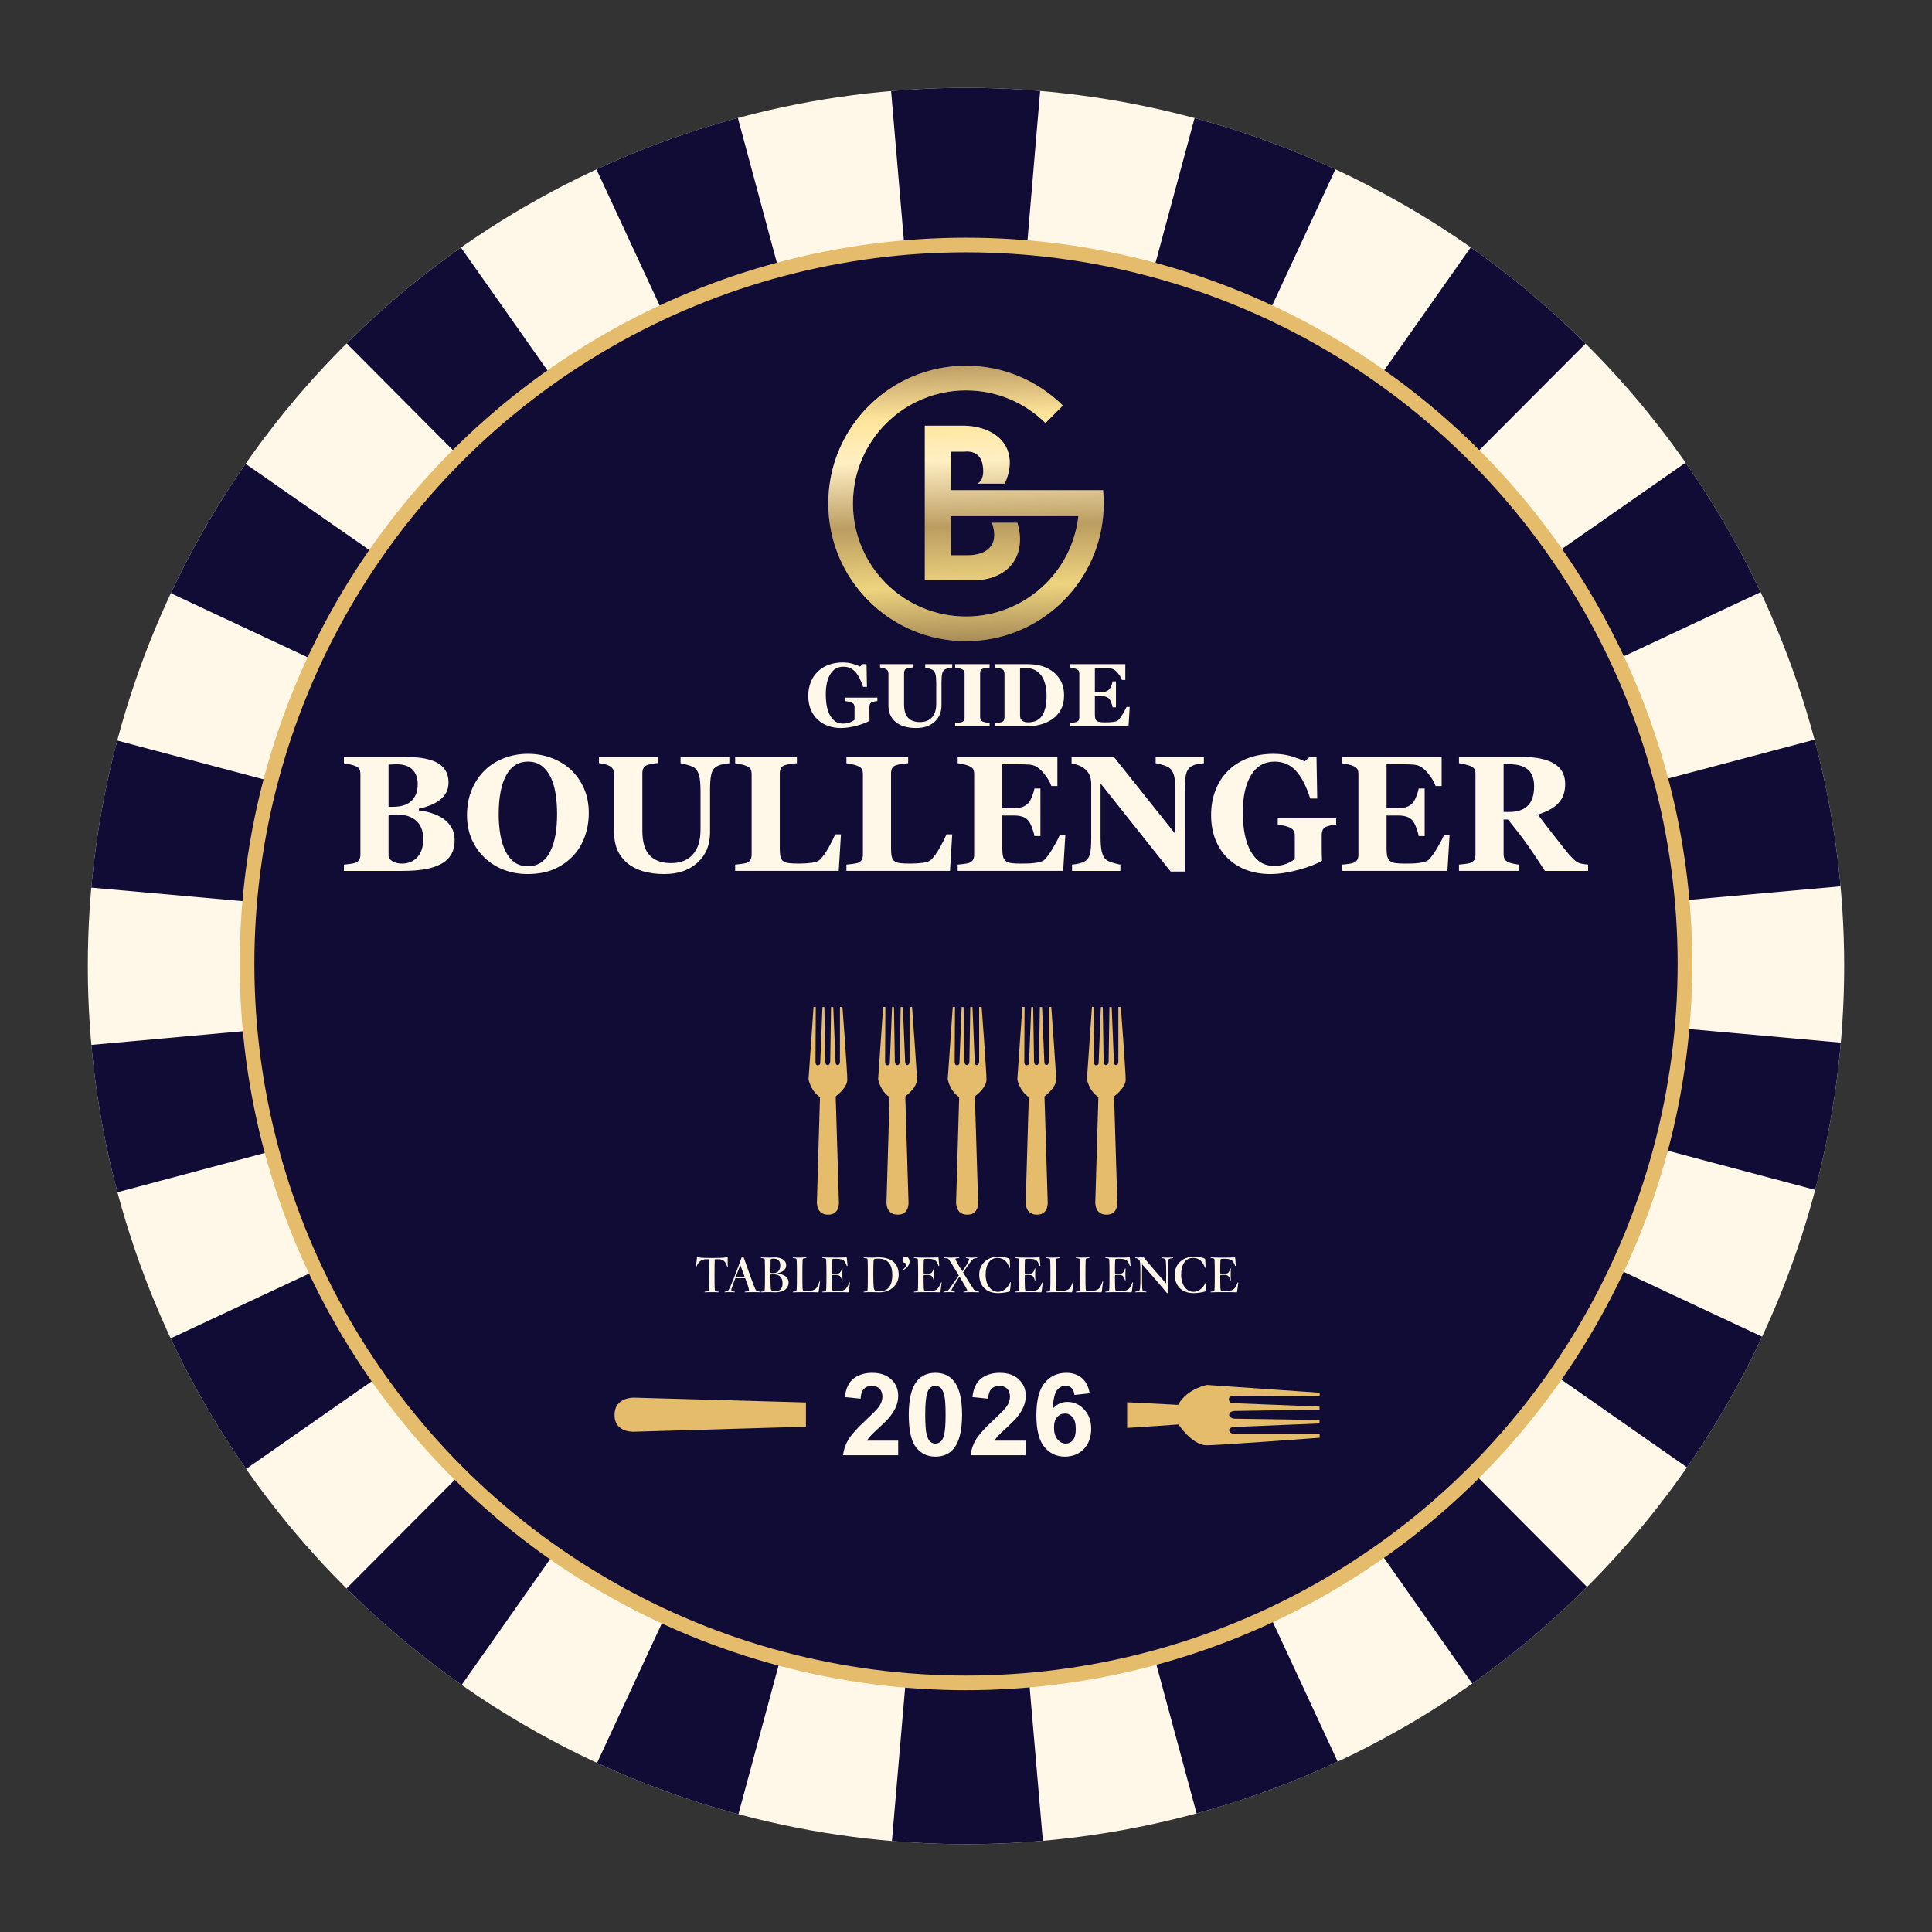
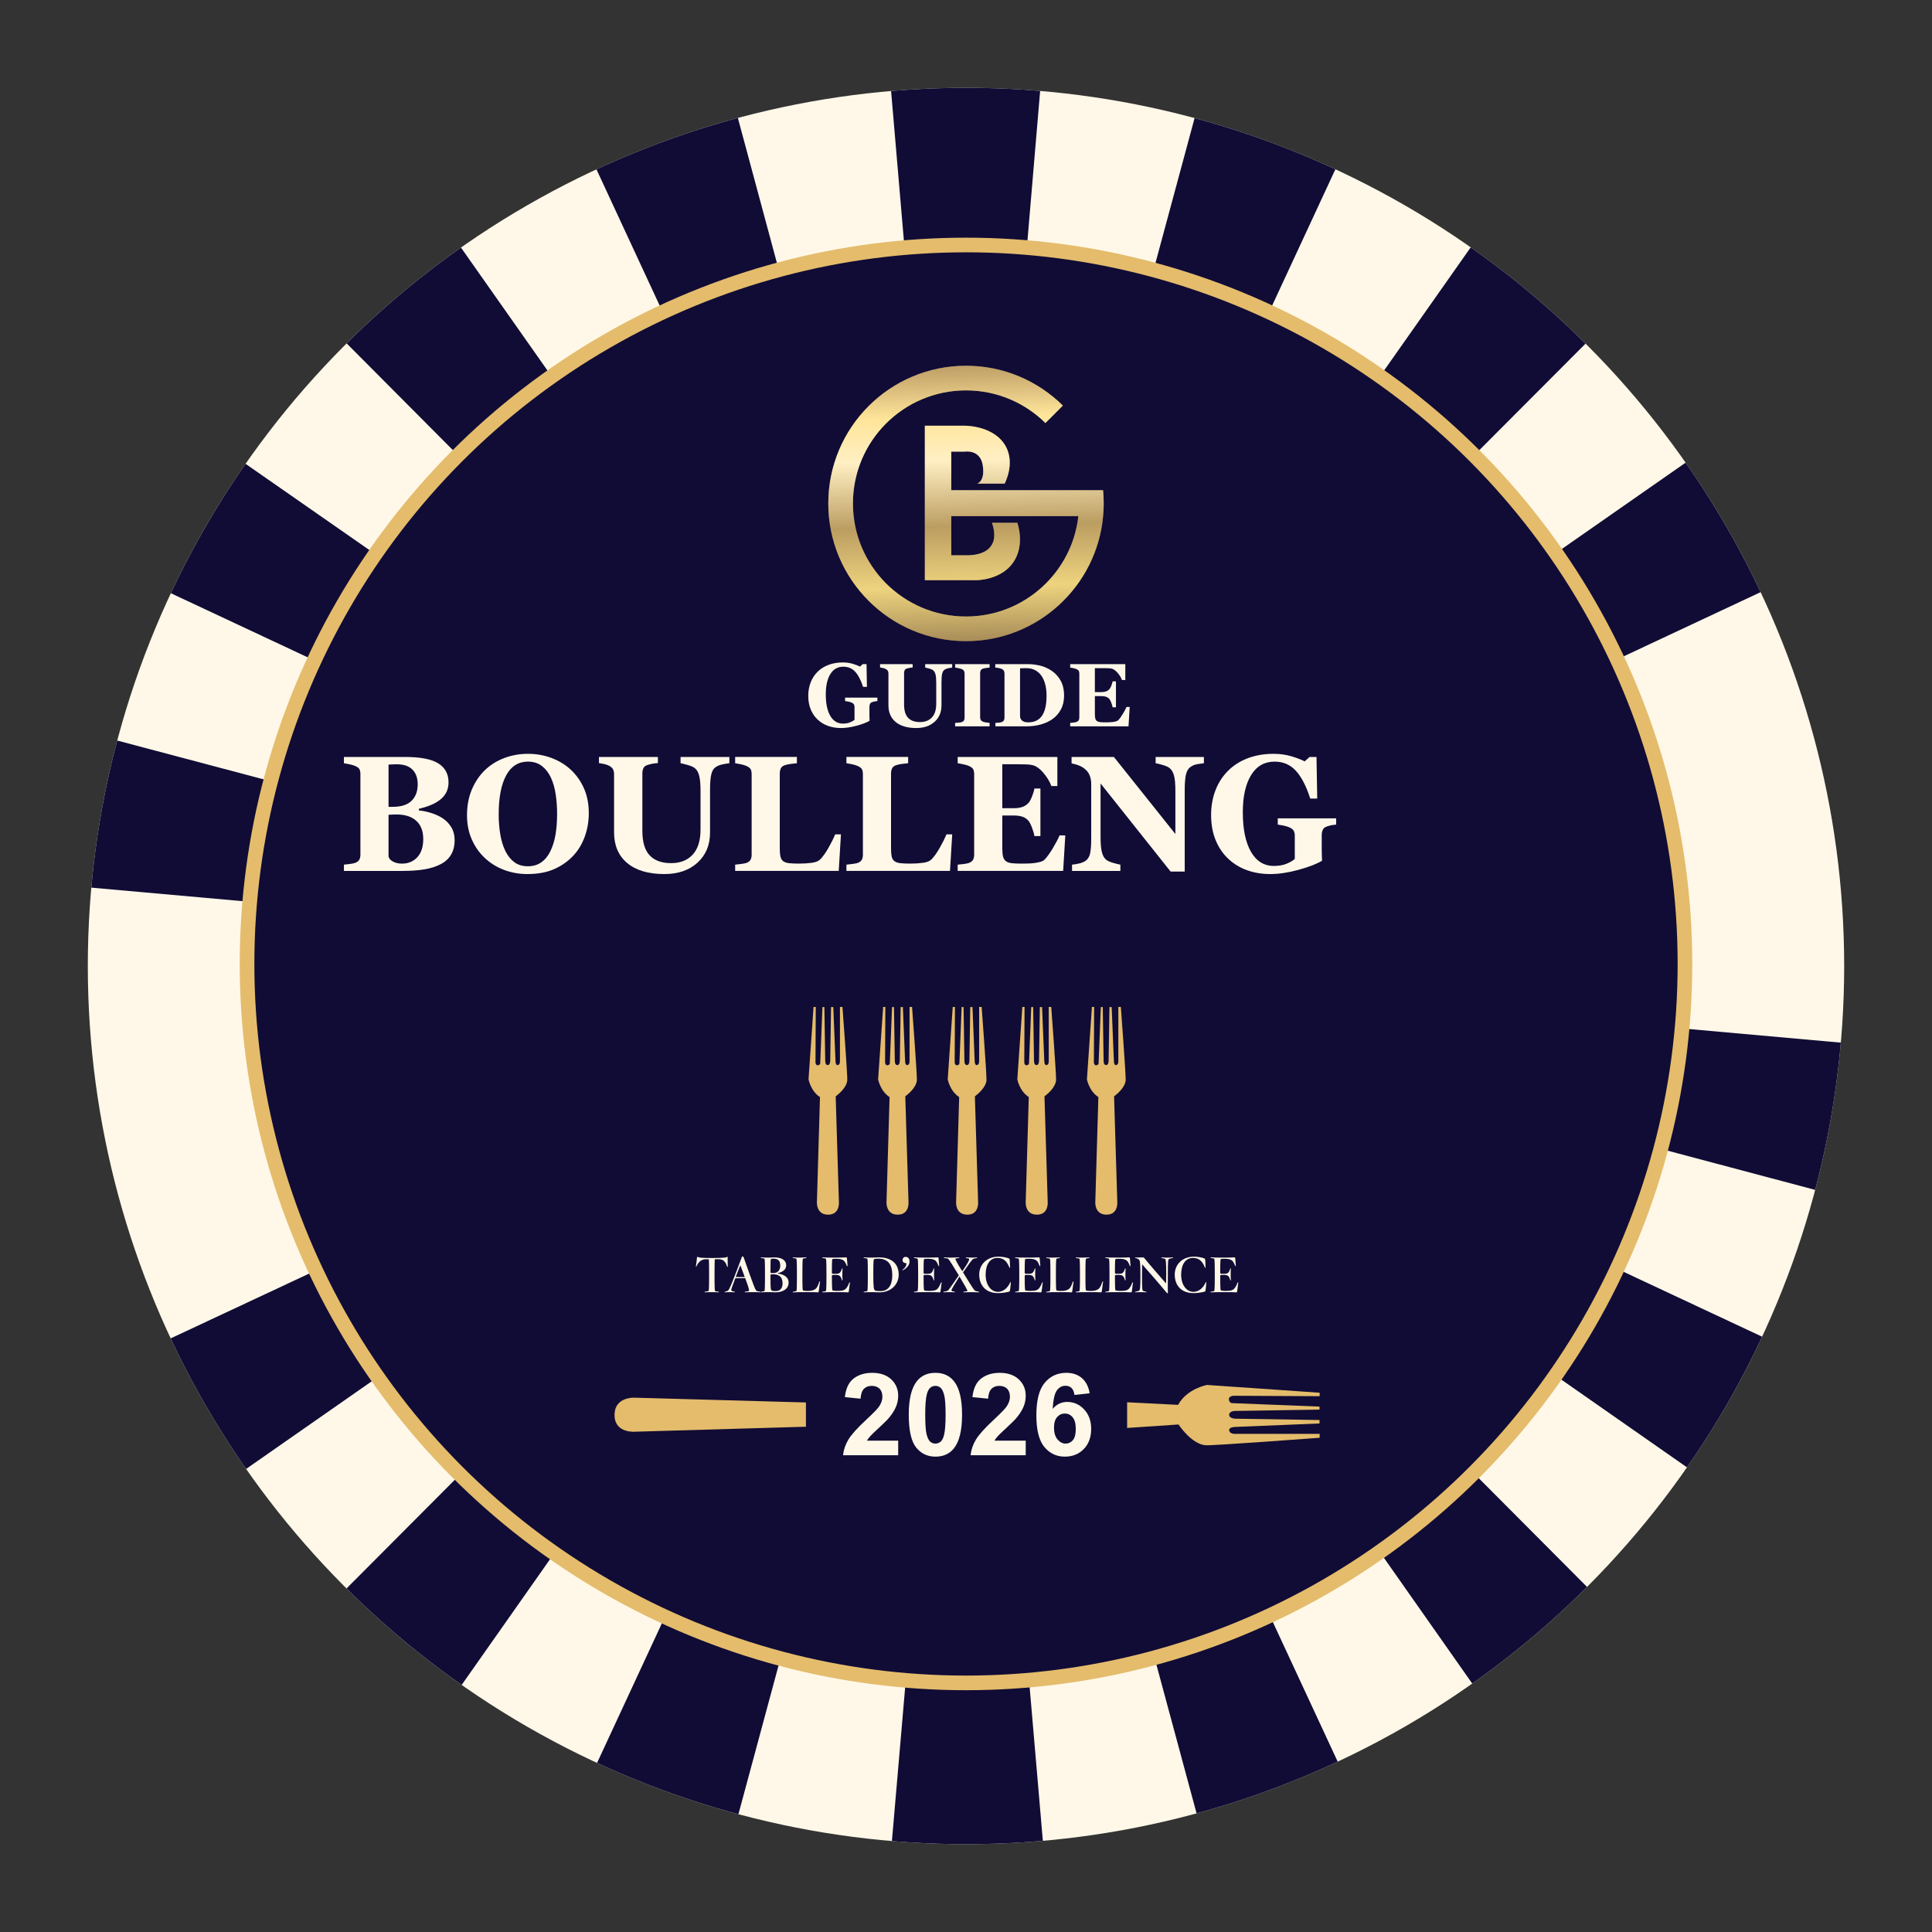
<svg xmlns="http://www.w3.org/2000/svg" version="1.1" viewBox="0 0 935.433 935.433">
  <rect x="0" y="0" width="935.433" height="935.433" fill="#333333" stroke="none" />
  <defs>
    <style>
      .st0 {
        fill: none;
      }

      .st1 {
        mix-blend-mode: multiply;
        opacity: .44;
      }

      .st1, .st2 {
        fill: url(#Dégradé_sans_nom_55);
      }

      .st3, .st4 {
        fill: #110c35;
      }

      .st5 {
        fill: #fff8e8;
      }

      .st4 {
        stroke: #e4bc6c;
        stroke-miterlimit: 10;
        stroke-width: 7.087px;
      }

      .st6 {
        isolation: isolate;
      }

      .st7 {
        fill: #e4bc6c;
      }

      .st8 {
        clip-path: url(#clippath);
      }
    </style>
    <clipPath id="clippath">
      <circle class="st0" cx="467.716" cy="467.716" r="425.197" />
    </clipPath>
    <linearGradient id="Dégradé_sans_nom_55" data-name="Dégradé sans nom 55" x1="469.59" y1="313.345" x2="465.9" y2="176.306" gradientUnits="userSpaceOnUse">
      <stop offset=".002" stop-color="#a18554" />
      <stop offset=".214" stop-color="#edd37e" />
      <stop offset=".428" stop-color="#bb9d61" />
      <stop offset=".661" stop-color="#ffefc3" />
      <stop offset=".812" stop-color="#ffe59a" />
      <stop offset=".997" stop-color="#bd9d65" />
    </linearGradient>
  </defs>
  <g class="st6">
    <g id="fond_perdu">
      <g class="st8">
        <path class="st5" d="M872.553,296.69c-22.13-52.322-53.808-99.308-94.155-139.655s-87.333-72.025-139.655-94.155c-54.177-22.915-111.719-34.534-171.027-34.534s-116.85,11.619-171.027,34.534c-52.322,22.13-99.308,53.808-139.655,94.155s-72.025,87.333-94.155,139.655c-22.915,54.177-34.534,111.719-34.534,171.027s11.619,116.85,34.534,171.027c22.13,52.322,53.808,99.308,94.155,139.655s87.333,72.025,139.655,94.155c54.177,22.915,111.719,34.534,171.027,34.534s116.85-11.619,171.027-34.534c52.322-22.13,99.308-53.808,139.655-94.155s72.025-87.333,94.155-139.655c22.915-54.177,34.534-111.719,34.534-171.027s-11.619-116.85-34.534-171.027Z" />
        <g>
          <path class="st3" d="M467.637,466.995l.095-.025.025-.092-.052-.014.054.005.009-.033L504.826,29.757c-11.946-1.008-24.895-1.411-37.102-1.411-12.192,0-25.569.405-37.501,1.411l37.406,437.206.009.032Z" />
          <path class="st3" d="M468.476,467.596l-.095.025-.025.092.052.014-.054-.005-.009.033-37.762,438.296c11.734.972,25.156,1.036,37.141,1.036,12.462,0,26.267-.207,38.457-1.258l-37.696-438.2-.009-.032Z" />
          <path class="st3" d="M467.56,467.157l.081-.056-.008-.095-.053.005.052-.014-.003-.034L353.393,42.748c-23.575,6.342-48.691,16.524-70.458,26.63l184.606,397.752.019.027Z" />
          <path class="st3" d="M468.554,467.435l-.081.056.008.095.053-.005-.052.014.003.034,114.623,424.234c23.59-6.402,48.727-15.988,70.499-26.16l-185.034-398.241-.019-.027Z" />
          <path class="st3" d="M467.542,467.335l.056-.08-.04-.086-.048.023.044-.031-.014-.031L214.653,107.731c-19.821,13.947-39.179,31.946-56.31,48.994l309.172,310.591.028.019Z" />
          <path class="st3" d="M468.571,467.256l-.056.08.04.086.048-.023-.044.031.014.031,252.207,359.001c19.793-14.003,40.531-30.963,57.625-48.065l-309.807-311.123-.027-.019Z" />
          <path class="st3" d="M467.587,467.509l.026-.095-.067-.067-.038.038.031-.044-.024-.024L106.466,215.917c-13.819,19.758-26.009,43.381-36.358,65.4l397.446,186.183.032.009Z" />
          <path class="st3" d="M468.527,467.083l-.026.095.067.067.038-.038-.031.044.024.024,359.703,251.222c13.76-19.783,27.178-43.365,37.466-65.4l-397.209-186.006-.033-.009Z" />
          <path class="st3" d="M467.688,467.657l-.008-.098-.086-.04-.022.048.014-.052-.031-.014L43.062,354.92c-6.138,23.109-10.692,49.125-12.858,73.602l437.451,39.138.033-.003Z" />
          <path class="st3" d="M468.459,466.932l-.033.003.008.098.086.04.022-.048-.014.052.031.015,424.699,112.847c6.075-23.091,10.303-49.374,12.415-73.824l-437.214-39.183Z" />
-           <path class="st3" d="M467.834,467.761l-.041-.089-.095-.008-.005.053-.005-.054-.034-.003L29.76,507.223c2.158,24.487,6.725,50.706,12.858,73.824l425.185-113.272.03-.014Z" />
-           <path class="st3" d="M468.28,466.831l.041.089.095.008.005-.053.005.054.034.003,436.993-39.075c-2.198-24.431-6.925-50.317-13.08-73.381l-424.061,112.34-.03.014Z" />
          <path class="st3" d="M468.006,467.809l-.069-.07-.092.024.014.052-.023-.049-.033.009-397.917,186.21c10.355,22.043,24.078,45.401,37.91,65.178l360.186-251.33.024-.024Z" />
          <path class="st3" d="M468.107,466.782l.069.07.092-.024-.014-.052.023.049.033-.009,396.571-185.943c-10.353-21.977-23.656-45.015-37.466-64.735l-359.284,250.62-.024.024Z" />
          <path class="st3" d="M468.185,467.796l-.089-.042-.078.054.031.044-.038-.038-.028.02-310.527,311.631c17.16,17.071,37.782,34.37,57.64,48.329l253.075-359.967.014-.03Z" />
          <path class="st3" d="M467.929,466.796l.089.042.078-.054-.031-.044.038.038.028-.019,309.846-310.699c-17.119-17.023-37.616-34.401-57.419-48.329l-252.616,359.035-.014.03Z" />
          <path class="st3" d="M468.348,467.722l-.098-.009-.055.078.044.031-.049-.023-.019.028-185.236,398.985c21.814,10.108,47.093,19.61,70.72,25.938l114.69-424.995.003-.033Z" />
          <path class="st3" d="M467.766,466.87l.098.009.055-.078-.044-.031.049.023.019-.028,184.777-398.053c-21.755-10.099-46.938-19.377-70.499-25.717l-114.453,423.84-.003.033Z" />
        </g>
      </g>
    </g>
    <g id="Calque_1">
      <circle class="st4" cx="467.717" cy="466.719" r="348.1" />
      <g>
        <g>
          <path class="st5" d="M214.598,396.367c1.637,1.141,2.967,2.572,3.99,4.297,1.023,1.724,1.535,3.752,1.535,6.084,0,2.8-.582,5.166-1.746,7.096-1.164,1.932-2.833,3.456-5.007,4.57-2.302,1.192-4.956,2.035-7.961,2.527-3.006.493-6.542.739-10.609.739h-28.278v-3.033c.793-.078,1.79-.195,2.993-.35,1.202-.156,2.046-.337,2.532-.544.946-.389,1.592-.9,1.938-1.536.346-.635.518-1.458.518-2.469v-38.885c0-.933-.141-1.711-.422-2.333-.282-.622-.959-1.166-2.034-1.633-.793-.337-1.714-.616-2.762-.836-1.049-.219-1.97-.395-2.763-.525v-3.033h29.582c7.444,0,12.815,1.038,16.115,3.11,3.299,2.074,4.95,5.133,4.95,9.177,0,1.866-.371,3.507-1.113,4.919-.742,1.414-1.803,2.637-3.184,3.675-1.254.959-2.75,1.788-4.489,2.488-1.74.7-3.607,1.283-5.602,1.749v.739c1.995.208,4.067.655,6.216,1.341,2.149.688,4.015,1.575,5.601,2.664ZM202.243,379.764c0-3.059-.851-5.444-2.552-7.155-1.702-1.711-4.253-2.566-7.655-2.566-.486,0-1.119.019-1.899.059-.78.038-1.452.071-2.014.097v20.453h1.995c4.144,0,7.2-.978,9.17-2.936,1.969-1.957,2.954-4.608,2.954-7.952ZM204.929,406.263c0-3.842-1.126-6.79-3.376-8.84-2.251-2.052-5.487-3.077-9.707-3.077-.486,0-1.132.019-1.938.058-.806.039-1.401.072-1.784.098v20.215c.23.961.946,1.771,2.149,2.434,1.202.663,2.66.993,4.374.993,3.043,0,5.518-1.039,7.424-3.116s2.858-4.998,2.858-8.764Z" />
          <path class="st5" d="M276.333,372.648c2.685,2.488,4.815,5.495,6.388,9.02,1.573,3.526,2.36,7.544,2.36,12.055,0,4.018-.666,7.841-1.995,11.47-1.33,3.63-3.249,6.753-5.755,9.372-2.635,2.722-5.73,4.841-9.285,6.357-3.556,1.517-7.789,2.275-12.7,2.275-3.965,0-7.712-.661-11.242-1.983-3.53-1.322-6.637-3.24-9.323-5.755-2.661-2.462-4.771-5.456-6.331-8.982-1.561-3.525-2.34-7.452-2.34-11.782,0-4.51.761-8.599,2.283-12.268,1.522-3.668,3.613-6.811,6.274-9.429,2.634-2.566,5.761-4.543,9.381-5.93,3.62-1.386,7.476-2.08,11.568-2.08,4.067,0,7.885.674,11.453,2.022,3.568,1.349,6.657,3.228,9.266,5.639ZM266.472,412.143c1.151-2.362,1.982-5.036,2.494-8.022.511-2.986.767-6.361.767-10.126,0-3.194-.224-6.302-.672-9.327-.448-3.024-1.208-5.718-2.283-8.081-1.1-2.363-2.558-4.258-4.374-5.686-1.816-1.427-4.08-2.142-6.791-2.142-4.63,0-8.147,2.227-10.551,6.679-2.405,4.454-3.606,10.743-3.606,18.869,0,3.453.262,6.712.786,9.775.524,3.062,1.349,5.737,2.475,8.022,1.151,2.31,2.609,4.109,4.374,5.393,1.765,1.286,3.939,1.928,6.522,1.928,2.533,0,4.706-.649,6.523-1.947,1.816-1.298,3.261-3.076,4.335-5.336Z" />
          <path class="st5" d="M353.148,369.537c-.742.078-1.81.252-3.204.525-1.394.273-2.565.746-3.511,1.419-.973.649-1.656,1.815-2.053,3.5-.396,1.685-.594,4.213-.594,7.582v20.531c0,6.041-2.021,10.901-6.063,14.582-4.041,3.681-9.388,5.522-16.038,5.522-7.75,0-13.749-1.776-17.995-5.327-4.246-3.551-6.369-8.503-6.369-14.854v-28.23c0-.906-.173-1.684-.518-2.333-.345-.648-1.004-1.231-1.976-1.75-.665-.337-1.484-.608-2.455-.816-.973-.208-1.765-.35-2.379-.428v-2.955h28.547v2.955c-.819.052-1.65.15-2.494.292-.844.143-1.701.357-2.571.641-.972.311-1.624.83-1.957,1.555-.332.726-.499,1.543-.499,2.45v27.841c0,5.47,1.188,9.448,3.564,11.938,2.375,2.488,5.824,3.733,10.345,3.733,4.445,0,7.932-1.373,10.46-4.121s3.794-6.792,3.794-12.133v-18.703c0-3.318-.224-5.8-.672-7.446-.448-1.647-1.132-2.832-2.053-3.559-.665-.57-1.823-1.089-3.472-1.555-1.65-.467-2.808-.751-3.473-.855v-3.033h23.635v3.033Z" />
          <path class="st5" d="M407.171,403.989l-1.075,17.692h-50.148v-3.033c.896-.078,1.944-.201,3.147-.37,1.202-.168,1.995-.33,2.379-.486.921-.363,1.561-.868,1.918-1.517.358-.648.537-1.477.537-2.488v-38.924c0-.933-.141-1.704-.422-2.314-.281-.608-.959-1.16-2.033-1.652-.793-.363-1.746-.654-2.858-.875-1.113-.22-2.002-.382-2.667-.487v-3.033h29.89v3.033c-.819.078-1.784.189-2.897.33-1.112.144-2.078.344-2.896.603-.998.338-1.663.863-1.995,1.575-.333.713-.5,1.523-.5,2.43v36.279c0,1.712.116,3.059.346,4.045s.677,1.711,1.342,2.177c.666.493,1.592.811,2.782.952,1.189.143,2.832.214,4.93.214,2.046,0,4.035-.122,5.966-.37,1.931-.246,3.319-.783,4.164-1.614,1.304-1.322,2.641-3.182,4.009-5.58,1.368-2.398,2.462-4.594,3.28-6.59h2.802Z" />
          <path class="st5" d="M461.04,403.989l-1.075,17.692h-50.148v-3.033c.896-.078,1.944-.201,3.147-.37,1.202-.168,1.995-.33,2.379-.486.921-.363,1.561-.868,1.918-1.517.358-.648.537-1.477.537-2.488v-38.924c0-.933-.141-1.704-.422-2.314-.281-.608-.959-1.16-2.033-1.652-.793-.363-1.746-.654-2.858-.875-1.113-.22-2.002-.382-2.667-.487v-3.033h29.89v3.033c-.819.078-1.784.189-2.897.33-1.112.144-2.078.344-2.896.603-.998.338-1.663.863-1.995,1.575-.333.713-.5,1.523-.5,2.43v36.279c0,1.712.116,3.059.346,4.045s.677,1.711,1.342,2.177c.666.493,1.592.811,2.782.952,1.189.143,2.832.214,4.93.214,2.046,0,4.035-.122,5.966-.37,1.931-.246,3.319-.783,4.164-1.614,1.304-1.322,2.641-3.182,4.009-5.58,1.368-2.398,2.462-4.594,3.28-6.59h2.802Z" />
          <path class="st5" d="M511.955,380.58h-2.915c-.742-2.091-2.021-4.21-3.837-6.353-1.817-2.143-3.62-3.409-5.41-3.796-.767-.181-1.835-.291-3.204-.329-1.369-.039-2.5-.059-3.395-.059h-7.905v21.269h5.602c1.407,0,2.686-.168,3.837-.505,1.151-.337,2.2-.985,3.147-1.944.588-.597,1.182-1.646,1.784-3.15.601-1.503.991-2.812,1.171-3.927h2.915v23.019h-2.915c-.154-1.089-.544-2.455-1.171-4.102-.627-1.646-1.222-2.78-1.784-3.402-.844-.933-1.842-1.574-2.993-1.925-1.15-.349-2.481-.525-3.99-.525h-5.602v15.904c0,1.66.121,2.975.365,3.948.243.971.697,1.717,1.361,2.236.639.492,1.516.816,2.629.971,1.112.156,2.628.233,4.546.233.895,0,1.97-.013,3.223-.038,1.253-.026,2.353-.103,3.299-.233,1.075-.13,2.078-.324,3.012-.584.933-.259,1.631-.635,2.091-1.128,1.228-1.27,2.609-3.207,4.144-5.813s2.545-4.556,3.032-5.852h2.8l-1.035,17.187h-51.07v-3.033c.716-.052,1.688-.156,2.917-.311,1.228-.156,2.097-.337,2.609-.544.973-.414,1.624-.94,1.957-1.575.332-.635.499-1.444.499-2.43v-38.924c0-.933-.141-1.704-.422-2.314-.281-.608-.959-1.16-2.033-1.652-.666-.311-1.599-.597-2.8-.855-1.203-.259-2.11-.428-2.725-.506v-3.033h48.268v14.076Z" />
          <path class="st5" d="M582.899,369.537c-.717.078-1.741.22-3.07.428-1.33.208-2.532.713-3.607,1.516-.947.7-1.618,1.899-2.014,3.597s-.594,4.194-.594,7.485v39.429h-6.83l-33.917-42.656v25.897c0,3.215.211,5.657.633,7.33.422,1.671,1.107,2.896,2.053,3.674.691.571,1.791,1.077,3.3,1.517,1.508.441,2.711.739,3.607.895v3.033h-23.405v-3.033c.997-.078,2.142-.266,3.433-.565,1.292-.297,2.372-.757,3.243-1.381.998-.751,1.682-1.885,2.053-3.402.371-1.516.556-4.063.556-7.641v-26.13c0-1.296-.198-2.521-.594-3.675-.396-1.153-1.016-2.144-1.861-2.974-.896-.881-1.925-1.575-3.088-2.08-1.164-.506-2.488-.901-3.971-1.187v-3.11h20.495l29.767,37.313v-20.872c0-3.316-.217-5.784-.652-7.403-.435-1.62-1.126-2.819-2.072-3.596-.742-.595-1.842-1.107-3.3-1.534-1.457-.428-2.634-.72-3.529-.876v-3.033h23.367v3.033Z" />
          <path class="st5" d="M646.937,399.244c-.794.078-1.497.169-2.11.273-.615.103-1.382.311-2.303.622-1.049.337-1.739.894-2.072,1.671-.332.779-.499,1.595-.499,2.45v6.416c0,1.297.013,2.34.038,3.131.026.791.064,1.769.115,2.936-2.558,1.555-6.337,3.02-11.338,4.394-5.001,1.374-9.599,2.061-13.793,2.061-3.939,0-7.635-.61-11.089-1.829-3.452-1.219-6.484-3.048-9.093-5.487-2.61-2.412-4.662-5.408-6.158-8.988-1.497-3.579-2.245-7.678-2.245-12.295,0-4.307.704-8.288,2.11-11.946,1.407-3.658,3.441-6.809,6.102-9.455,2.609-2.62,5.786-4.643,9.535-6.07,3.746-1.427,7.896-2.141,12.45-2.141,3.094,0,5.96.389,8.594,1.166,2.634.778,4.809,1.608,6.523,2.489l2.379-2.139h3.338l.345,20.142h-3.377c-1.944-6.053-4.272-10.548-6.982-13.483-2.712-2.936-6.14-4.404-10.284-4.404-4.911,0-8.704,2.179-11.376,6.538-2.673,4.359-4.009,10.363-4.009,18.017,0,8.12,1.311,14.476,3.933,19.068,2.623,4.592,6.337,6.888,11.146,6.888,2.251,0,4.252-.344,6.005-1.031,1.752-.686,3.114-1.483,4.086-2.391v-11.199c0-.933-.166-1.717-.499-2.352s-.997-1.187-1.995-1.653c-.767-.362-1.727-.66-2.877-.894-1.151-.233-2.111-.402-2.878-.506v-3.033h28.278v3.033Z" />
-           <path class="st5" d="M698.005,380.58h-2.915c-.742-2.091-2.021-4.21-3.837-6.353-1.817-2.143-3.62-3.409-5.41-3.796-.767-.181-1.835-.291-3.204-.329-1.369-.039-2.5-.059-3.395-.059h-7.905v21.269h5.602c1.407,0,2.686-.168,3.837-.505,1.151-.337,2.2-.985,3.147-1.944.588-.597,1.182-1.646,1.784-3.15.601-1.503.991-2.812,1.171-3.927h2.915v23.019h-2.915c-.154-1.089-.544-2.455-1.171-4.102-.627-1.646-1.222-2.78-1.784-3.402-.844-.933-1.842-1.574-2.993-1.925-1.15-.349-2.481-.525-3.99-.525h-5.602v15.904c0,1.66.121,2.975.365,3.948.243.971.697,1.717,1.361,2.236.639.492,1.516.816,2.629.971,1.112.156,2.628.233,4.546.233.895,0,1.97-.013,3.223-.038,1.253-.026,2.353-.103,3.299-.233,1.075-.13,2.078-.324,3.012-.584.933-.259,1.631-.635,2.091-1.128,1.228-1.27,2.609-3.207,4.144-5.813,1.535-2.606,2.545-4.556,3.032-5.852h2.8l-1.035,17.187h-51.07v-3.033c.716-.052,1.688-.156,2.917-.311s2.097-.337,2.609-.544c.973-.414,1.624-.94,1.957-1.575.332-.635.499-1.444.499-2.43v-38.924c0-.933-.141-1.704-.422-2.314-.281-.608-.959-1.16-2.033-1.652-.666-.311-1.599-.597-2.8-.855-1.203-.259-2.11-.428-2.725-.506v-3.033h48.268v14.076Z" />
-           <path class="st5" d="M768.911,421.681h-20.893c-3.605-5.6-6.601-10.058-8.991-13.376-2.389-3.318-5.36-7.155-8.914-11.511h-2.104v16.76c0,.933.174,1.724.519,2.371.345.649,1.003,1.193,1.976,1.634.486.208,1.246.421,2.283.641,1.035.22,1.925.37,2.666.447v3.033h-29.045v-3.033c.742-.078,1.72-.189,2.936-.331,1.214-.142,2.078-.316,2.59-.524.973-.414,1.624-.94,1.957-1.575.332-.635.499-1.444.499-2.43v-38.924c0-.933-.141-1.711-.422-2.333s-.959-1.166-2.033-1.633c-.819-.337-1.784-.622-2.896-.855-1.113-.233-1.99-.402-2.629-.506v-3.033h30.542c6.83,0,12.016,1.082,15.559,3.247,3.543,2.165,5.314,5.438,5.314,9.818,0,3.864-1.094,6.968-3.281,9.313-2.187,2.347-5.519,4.18-9.995,5.502,1.739,2.282,3.767,4.926,6.081,7.933,2.315,3.007,4.725,6.079,7.233,9.215.793,1.012,1.874,2.25,3.243,3.714,1.368,1.465,2.577,2.366,3.625,2.702.589.181,1.337.337,2.245.467.908.13,1.553.208,1.938.233v3.033ZM742.782,380.658c0-3.68-1.016-6.37-3.05-8.068-2.035-1.698-4.931-2.547-8.691-2.547h-3.032v23.097h2.917c3.76,0,6.676-.997,8.749-2.994,2.072-1.995,3.107-5.158,3.107-9.488Z" />
        </g>
        <g>
          <path class="st5" d="M424.816,339.432c-.439.044-.829.092-1.168.149s-.764.17-1.272.341c-.58.182-.963.488-1.145.91-.184.425-.276.871-.276,1.337v3.499c0,.707.006,1.277.021,1.708.015.433.036.967.063,1.603-1.413.848-3.503,1.647-6.268,2.396s-5.307,1.124-7.626,1.124c-2.178,0-4.221-.333-6.129-.996-1.909-.665-3.585-1.664-5.027-2.995-1.444-1.314-2.578-2.949-3.405-4.903-.829-1.952-1.241-4.187-1.241-6.707,0-2.348.387-4.52,1.166-6.517.778-1.994,1.902-3.715,3.373-5.156,1.442-1.431,3.2-2.534,5.271-3.313,2.072-.778,4.365-1.168,6.883-1.168,1.71,0,3.294.211,4.75.636,1.457.425,2.66.877,3.608,1.358l1.314-1.168h1.846l.19,10.989h-1.867c-1.074-3.302-2.361-5.753-3.861-7.356-1.498-1.601-3.392-2.402-5.684-2.402-2.716,0-4.813,1.189-6.291,3.568-1.477,2.377-2.216,5.652-2.216,9.827,0,4.43.724,7.898,2.174,10.403,1.45,2.505,3.503,3.758,6.163,3.758,1.243,0,2.35-.188,3.319-.563s1.722-.81,2.26-1.304v-6.111c0-.509-.092-.935-.276-1.283-.184-.345-.552-.647-1.103-.902-.425-.197-.954-.36-1.59-.488-.638-.128-1.168-.22-1.593-.276v-1.653h15.634v1.653Z" />
          <path class="st5" d="M461.024,323.226c-.41.042-1.0.138-1.77.287-.772.149-1.419.406-1.942.774-.538.354-.915.99-1.134,1.909-.22.921-.329,2.3-.329,4.137v11.2c0,3.294-1.117,5.947-3.352,7.954-2.235,2.009-5.19,3.011-8.867,3.011-4.284,0-7.601-.967-9.949-2.905-2.346-1.938-3.52-4.639-3.52-8.103v-15.4c0-.496-.096-.921-.287-1.272-.19-.356-.555-.674-1.092-.956-.368-.184-.82-.333-1.358-.446s-.975-.19-1.314-.232v-1.613h15.781v1.613c-.452.027-.912.082-1.379.159s-.94.195-1.421.349c-.538.17-.898.452-1.082.85-.184.396-.276.841-.276,1.335v15.189c0,2.984.657,5.154,1.971,6.512,1.312,1.356,3.219,2.036,5.719,2.036,2.457,0,4.384-.749,5.782-2.25,1.398-1.498,2.097-3.704,2.097-6.617v-10.204c0-1.81-.123-3.164-.37-4.062s-.626-1.544-1.134-1.94c-.368-.312-1.009-.594-1.921-.85-.91-.255-1.551-.41-1.919-.467v-1.655h13.067v1.655Z" />
          <path class="st5" d="M479.14,351.672h-16.693v-1.655c.381-.027.944-.069,1.685-.126.743-.057,1.256-.142,1.538-.255.523-.211.881-.492,1.071-.837.19-.347.287-.789.287-1.327v-21.339c0-.481-.092-.904-.276-1.272s-.544-.665-1.082-.891c-.339-.142-.841-.287-1.505-.435-.665-.149-1.239-.251-1.718-.308v-1.655h16.693v1.655c-.425.042-.954.103-1.59.18s-1.174.188-1.613.329c-.55.184-.919.471-1.103.86s-.276.831-.276,1.325v21.32c0,.509.096.944.287,1.304s.555.655,1.092.881c.297.126.789.251,1.475.37.684.119,1.262.195,1.729.222v1.655Z" />
          <path class="st5" d="M509.049,324.668c1.837,1.203,3.321,2.804,4.453,4.805,1.132,2.003,1.697,4.451,1.697,7.352,0,2.545-.506,4.761-1.517,6.648-1.011,1.888-2.35,3.434-4.018,4.635-1.697,1.203-3.625,2.097-5.782,2.683-2.155.588-4.416.881-6.776.881h-15.168v-1.655c.454-.013,1.019-.057,1.697-.126.68-.071,1.132-.157,1.358-.255.509-.211.862-.498,1.061-.86.197-.36.297-.795.297-1.304v-21.339c0-.481-.092-.917-.276-1.306-.184-.387-.544-.703-1.082-.944-.538-.241-1.107-.402-1.708-.488-.601-.084-1.063-.14-1.39-.17v-1.655h16.015c1.712,0,3.543.22,5.493.659,1.952.437,3.832,1.251,5.644,2.438ZM504.721,346.241c.693-1.13,1.197-2.478,1.517-4.041.318-1.561.477-3.361.477-5.399,0-1.992-.213-3.811-.638-5.451-.423-1.639-1.046-3.039-1.867-4.2-.82-1.159-1.842-2.055-3.064-2.693-1.224-.636-2.614-.954-4.169-.954-.496,0-1.057.01-1.687.031-.63.021-1.099.04-1.41.052v22.846c0,.511.067.958.201,1.348.136.389.364.732.691,1.03.324.297.724.525,1.199.688.473.163,1.092.245,1.854.245,1.599,0,2.972-.297,4.116-.891,1.145-.594,2.072-1.465,2.779-2.61Z" />
          <path class="st5" d="M544.855,329.251h-1.613c-.41-1.141-1.115-2.296-2.12-3.465-1.004-1.17-2.001-1.86-2.99-2.072-.425-.098-1.015-.159-1.773-.18-.755-.021-1.381-.031-1.877-.031h-4.37v11.604h3.097c.778,0,1.486-.092,2.122-.276s1.216-.538,1.739-1.061c.324-.324.653-.898.986-1.718.333-.82.548-1.534.647-2.143h1.613v12.558h-1.613c-.084-.594-.299-1.339-.647-2.239-.347-.898-.676-1.515-.986-1.854-.467-.511-1.019-.86-1.655-1.051s-1.371-.287-2.206-.287h-3.097v8.676c0,.904.067,1.622.201,2.153.136.529.385.935.753,1.218.354.27.839.446,1.454.532.615.084,1.452.128,2.513.128.494,0,1.088-.008,1.781-.023.693-.013,1.302-.054,1.825-.126.594-.071,1.149-.178,1.666-.318.515-.142.9-.347,1.155-.615.678-.693,1.442-1.752,2.291-3.173.848-1.421,1.406-2.484,1.676-3.191h1.546l-.571,9.375h-28.235v-1.655c.398-.027.933-.084,1.613-.17.678-.084,1.159-.182,1.442-.297.538-.226.898-.511,1.082-.858s.276-.789.276-1.327v-21.232c0-.511-.077-.929-.234-1.262-.155-.333-.529-.634-1.124-.902-.368-.17-.883-.326-1.549-.467-.665-.142-1.166-.234-1.507-.276v-1.655h26.686v7.68Z" />
        </g>
      </g>
      <g>
        <path class="st2" d="M534.084,237.359h-73.502v-18.698h6.643s7.381-1.23,8.611,6.643c1.23,7.873-2.706,8.857-2.706,8.857h13.286s5.905-10.825-.492-19.682c-6.397-8.857-19.682-8.365-19.682-8.365h-18.452v74.793h25.095s11.809,0,17.714-8.611c5.905-8.611,1.968-19.19,1.968-19.19h-12.301s1.968,4.921.738,8.857c-1.23,3.936-4.921,6.643-12.055,6.889h-8.365v-18.944h61.533c-3.057,27.338-26.243,48.593-54.398,48.593-30.234,0-54.744-24.51-54.744-54.744,0-30.234,24.51-54.744,54.744-54.744,14.992,0,28.574,6.029,38.461,15.791l8.436-8.436c-12.046-11.921-28.61-19.285-46.897-19.285-36.823,0-66.674,29.851-66.674,66.674,0,36.823,29.851,66.674,66.674,66.674,34.749,0,63.284-26.584,66.389-60.523.185-2.026.285-4.077.285-6.151,0-2.158-.106-4.291-.307-6.397Z" />
        <path class="st1" d="M534.084,237.359h-73.502v-18.698h6.643s7.381-1.23,8.611,6.643c1.23,7.873-2.706,8.857-2.706,8.857h13.286s5.905-10.825-.492-19.682c-6.397-8.857-19.682-8.365-19.682-8.365h-18.452v74.793h25.095s11.809,0,17.714-8.611c5.905-8.611,1.968-19.19,1.968-19.19h-12.301s1.968,4.921.738,8.857c-1.23,3.936-4.921,6.643-12.055,6.889h-8.365v-18.944h61.533c-3.057,27.338-26.243,48.593-54.398,48.593-30.234,0-54.744-24.51-54.744-54.744,0-30.234,24.51-54.744,54.744-54.744,14.992,0,28.574,6.029,38.461,15.791l8.436-8.436c-12.046-11.921-28.61-19.285-46.897-19.285-36.823,0-66.674,29.851-66.674,66.674,0,36.823,29.851,66.674,66.674,66.674,34.749,0,63.284-26.584,66.389-60.523.185-2.026.285-4.077.285-6.151,0-2.158-.106-4.291-.307-6.397Z" />
      </g>
      <g>
        <g>
          <path class="st7" d="M545.733,678.941v12.438l24.877-1.677s6.289,9.573,13.137,10.062c3.392.242,55.204-3.634,55.204-3.634v-1.887h-41.088s-2.725.07-2.725-1.887c0-1.467,2.935-1.467,2.935-1.467l40.809-1.677v-1.677l-40.599-.629s-3.145.012-3.145-1.887c0-2.166,3.773-1.887,3.773-1.887l39.97-.629v-1.467l-42.486-1.677s-1.302-.141-1.398-1.957c-.07-1.328,2.026-1.607,2.026-1.607l41.927.21v-1.677l-54.505-3.773s-9.643,1.677-14.045,9.643l-24.667-1.258Z" />
          <path class="st7" d="M390.218,679.046v11.739l-82.596,2.411s-9.785.94-10.062-7.652c-.314-9.748,10.272-8.805,10.272-8.805l82.386,2.306Z" />
        </g>
        <g>
          <path class="st7" d="M407.9,487.558h-1.212v26.391s.045,1.75-1.212,1.75c-.943,0-.943-1.885-.943-1.885l-1.077-26.211h-1.077l-.404,26.077s.008,2.02-1.212,2.02c-1.391,0-1.212-2.424-1.212-2.424l-.404-25.673h-.943l-1.077,27.288s-.091.836-1.257.898c-.853.045-1.032-1.302-1.032-1.302l.135-26.929h-1.077l-2.424,35.008s.993,5.646,5.542,8.616l-1.479,50.571s-.61,6.549,5.693,6.355c5.555-.171,4.947-6.225,4.947-6.225l-1.557-51.041c1.694-1.285,5.374-4.446,5.615-7.827.156-2.179-2.334-35.457-2.334-35.457Z" />
          <path class="st7" d="M441.597,487.558h-1.212v26.391s.045,1.75-1.212,1.75c-.943,0-.943-1.885-.943-1.885l-1.077-26.211h-1.077l-.404,26.077s.008,2.02-1.212,2.02c-1.391,0-1.212-2.424-1.212-2.424l-.404-25.673h-.943l-1.077,27.288s-.091.836-1.257.898c-.853.045-1.032-1.302-1.032-1.302l.135-26.929h-1.077l-2.424,35.008s.993,5.646,5.542,8.616l-1.479,50.571s-.61,6.549,5.693,6.355c5.555-.171,4.947-6.225,4.947-6.225l-1.557-51.041c1.694-1.285,5.374-4.446,5.615-7.827.156-2.179-2.334-35.457-2.334-35.457Z" />
          <path class="st7" d="M475.295,487.558h-1.212v26.391s.045,1.75-1.212,1.75c-.943,0-.943-1.885-.943-1.885l-1.077-26.211h-1.077l-.404,26.077s.008,2.02-1.212,2.02c-1.391,0-1.212-2.424-1.212-2.424l-.404-25.673h-.943l-1.077,27.288s-.091.836-1.257.898c-.853.045-1.032-1.302-1.032-1.302l.135-26.929h-1.077l-2.424,35.008s.993,5.646,5.542,8.616l-1.479,50.571s-.61,6.549,5.693,6.355c5.555-.171,4.947-6.225,4.947-6.225l-1.557-51.041c1.694-1.285,5.374-4.446,5.615-7.827.156-2.179-2.334-35.457-2.334-35.457Z" />
          <path class="st7" d="M508.992,487.558h-1.212v26.391s.045,1.75-1.212,1.75c-.943,0-.943-1.885-.943-1.885l-1.077-26.211h-1.077l-.404,26.077s.008,2.02-1.212,2.02c-1.391,0-1.212-2.424-1.212-2.424l-.404-25.673h-.943l-1.077,27.288s-.091.836-1.257.898c-.853.045-1.032-1.302-1.032-1.302l.135-26.929h-1.077l-2.424,35.008s.993,5.646,5.542,8.616l-1.479,50.571s-.61,6.549,5.693,6.355c5.555-.171,4.947-6.225,4.947-6.225l-1.557-51.041c1.694-1.285,5.374-4.446,5.615-7.827.156-2.179-2.334-35.457-2.334-35.457Z" />
          <path class="st7" d="M542.69,487.558h-1.212v26.391s.045,1.75-1.212,1.75c-.943,0-.943-1.885-.943-1.885l-1.077-26.211h-1.077l-.404,26.077s.008,2.02-1.212,2.02c-1.391,0-1.212-2.424-1.212-2.424l-.404-25.673h-.943l-1.077,27.288s-.091.836-1.257.898c-.853.045-1.032-1.302-1.032-1.302l.135-26.929h-1.077l-2.424,35.008s.993,5.646,5.542,8.616l-1.479,50.571s-.61,6.549,5.693,6.355c5.555-.171,4.947-6.225,4.947-6.225l-1.557-51.041c1.694-1.285,5.374-4.446,5.615-7.827.156-2.179-2.334-35.457-2.334-35.457Z" />
        </g>
        <g>
          <path class="st5" d="M352.044,613.244c-.71-2.154-1.61-3.576-4.191-3.576-.9,0-1.113,0-1.776.048-.071.876-.118,3.315-.118,7.555,0,7.104.118,7.72.308,7.839.308.189,1.09.165,1.682.308.189.047.142.331.023.308-.663-.071-2.037-.095-3.315-.095-1.255,0-2.747.023-3.41.095-.118.023-.166-.261.023-.308.593-.143,1.444-.118,1.729-.308.213-.143.331-.734.331-7.839,0-4.239-.048-6.655-.118-7.555-.545-.023-.877-.023-1.445-.023-2.107,0-3.67,1.326-4.499,3.41-.071.165-.355.142-.331.023.165-1.113.521-3.623.544-4.429,0-.166.237-.166.332-.118.663.331,1.468.521,6.938.521,5.755,0,6.749-.213,7.317-.521.095-.048.332-.048.284.118-.118.806.048,3.458.023,4.57,0,.119-.283.143-.331-.023Z" />
          <path class="st5" d="M365.114,625.63c-1.279,0-3.789.023-4.429.095-.143.023-.166-.261.023-.308.568-.143,1.374-.095,1.682-.261s.497-.45-.474-3.221l-1.113-3.078h-2.179c-1.278,0-2.013.023-2.604.047-1.113,3.031-1.966,5.162-1.966,5.637,0,.426.308.639,1.587.876.213.047.165.331.047.308-.663-.071-1.019-.095-2.297-.095-1.255,0-1.8.023-2.439.095-.118.023-.165-.284.024-.308,1.16-.189,1.491-.45,1.847-.947.71-.972,3.103-6.938,6.394-15.985.071-.189.688-.118.734,0,5.163,14.659,5.778,16.175,6.418,16.554.308.189,1.137.236,1.705.379.213.047.166.331.023.308-.639-.071-1.729-.095-2.983-.095ZM358.53,612.747c-.023-.095-.118-.071-.142,0-1.019,2.486-1.421,3.6-2.155,5.565,1.326,0,.616.023,2.392.023h1.966c-.568-1.562-1.421-3.907-2.061-5.589Z" />
          <path class="st5" d="M375.34,625.725c-.568,0-1.492-.095-2.747-.095s-3.457.023-4.121.095c-.118.023-.165-.261.024-.308.592-.143,1.278-.118,1.587-.308.189-.119.308-.734.308-7.839,0-7.128-.118-7.768-.308-7.862-.309-.166-.995-.166-1.587-.309-.189-.047-.143-.331-.024-.308.664.071,2.677.118,3.955.118,1.256,0,1.776-.118,2.439-.118,3.244,0,5.778,1.161,5.778,3.884,0,2.037-1.729,3.244-4.05,3.742-.095.023-.095.189.023.213,3.458.474,5.211,2.061,5.211,4.334,0,3.221-2.866,4.76-6.489,4.76ZM374.417,609.408c-.497,0-.947.07-1.112.189-.189.118-.261.474-.261,6.394,0,.166.023.284.189.332.284.071.379.071,1.231.071,2.32,0,3.315-1.635,3.315-3.529,0-2.226-.806-3.457-3.363-3.457ZM374.464,616.986c-.734,0-.947,0-1.231.07-.166.048-.189.166-.189.332,0,5.826.071,7.01.45,7.317s.733.403,2.06.403c2.345,0,3.339-1.469,3.339-3.742,0-2.51-1.112-4.381-4.428-4.381Z" />
          <path class="st5" d="M396.273,625.725c-1.635-.071-3.197-.095-5.85-.095-2.629,0-5.139,0-6.488.118-.119,0-.166-.26.023-.308.592-.142,1.278-.142,1.562-.308.213-.119.332-.734.332-7.862,0-7.104-.119-7.744-.332-7.839-.284-.189-.971-.166-1.562-.308-.189-.048-.143-.332-.023-.308.639.07,1.823.094,3.078.094,1.326,0,2.747-.047,3.339-.094.143,0,.166.26-.023.308-.568.142-1.208.118-1.516.308-.189.118-.308.734-.308,7.839,0,7.128.118,7.412.308,7.507.308.166.947.284,2.25.284,1.966,0,3.268-.45,4.025-1.185.663-.639,1.231-2.154,1.634-3.339.024-.071.379-.095.332.071-.213.924-.592,5.044-.781,5.115Z" />
          <path class="st5" d="M410.834,625.725c-1.634-.071-3.457-.095-6.109-.095s-5.139.023-6.488.095c-.261.023-.166-.261.023-.308.568-.143,1.255-.118,1.562-.308.189-.119.332-.734.332-7.839,0-7.128-.143-7.768-.332-7.862-.308-.166-.994-.166-1.562-.309-.189-.047-.284-.331-.023-.308,1.35.071,3.386.118,6.015.118,2.652,0,4.026-.047,5.66-.118.213.095.308,3.435.426,4.026.048.213-.308.213-.354.07-.427-1.137-.924-2.202-1.563-2.628-.64-.427-1.468-.782-3.41-.782-1.35,0-1.753.048-1.942.166-.165.095-.283.592-.283,6.3,0,.402.047.663.142.71.166.071.308.095,1.634.095,1.16,0,1.658-.165,1.989-.45.497-.426.853-1.16,1.065-2.013.048-.189.332-.118.332,0-.047.663-.095,1.444-.095,2.724,0,1.255.048,2.131.095,2.795,0,.118-.308.189-.332,0-.142-.829-.615-1.682-1.018-2.037-.309-.284-1.019-.497-2.037-.497-1.303,0-1.516.023-1.634.095-.071.047-.142.355-.142.71.023,6.181.142,6.584.331,6.679.308.166.924.284,2.25.284,2.724,0,3.386-.355,4.097-.972.545-.473,1.35-1.918,1.752-3.102.024-.071.379-.095.332.07-.213.924-.521,4.618-.711,4.689Z" />
          <path class="st5" d="M425.773,625.725c-.592,0-2.107-.095-3.387-.095-1.255,0-3.457.023-4.121.095-.118.023-.165-.261.048-.308.568-.143,1.255-.118,1.563-.308.189-.119.308-.734.308-7.839,0-7.128-.118-7.768-.308-7.862-.309-.166-.995-.166-1.563-.309-.213-.047-.166-.331-.048-.308.664.071,2.7.118,3.955.118,1.279,0,2.558-.118,3.221-.118,6.75,0,9.686,3.481,9.686,8.384,0,4.831-3.812,8.549-9.354,8.549ZM425.205,609.408c-1.256,0-1.753.118-2.037.308-.189.118-.331.427-.331,7.555,0,5.92.261,7.033.64,7.364.426.379.994.475,2.865.475,3.836,0,5.684-2.89,5.684-7.768,0-5.258-2.227-7.934-6.82-7.934Z" />
          <path class="st5" d="M437.161,615.044c-.095.048-.284-.142-.213-.189,1.587-1.208,1.918-2.226,1.918-3.007,0-.166-.095-.309-.166-.309-.047,0-.165.023-.284.023-.734,0-1.444-.615-1.444-1.444,0-.758.521-1.562,1.492-1.562,1.065,0,1.918.687,1.918,2.345,0,1.444-1.16,3.078-3.221,4.144Z" />
          <path class="st5" d="M455.228,625.725c-1.634-.071-3.457-.095-6.109-.095s-5.139.023-6.488.095c-.261.023-.166-.261.023-.308.568-.143,1.255-.118,1.562-.308.189-.119.332-.734.332-7.839,0-7.128-.143-7.768-.332-7.862-.308-.166-.994-.166-1.562-.309-.189-.047-.284-.331-.023-.308,1.35.071,3.386.118,6.015.118,2.652,0,4.026-.047,5.66-.118.213.095.308,3.435.426,4.026.048.213-.308.213-.354.07-.427-1.137-.924-2.202-1.563-2.628-.64-.427-1.468-.782-3.41-.782-1.35,0-1.753.048-1.942.166-.165.095-.283.592-.283,6.3,0,.402.047.663.142.71.166.071.308.095,1.634.095,1.16,0,1.658-.165,1.989-.45.497-.426.853-1.16,1.065-2.013.048-.189.332-.118.332,0-.047.663-.095,1.444-.095,2.724,0,1.255.048,2.131.095,2.795,0,.118-.308.189-.332,0-.142-.829-.615-1.682-1.018-2.037-.309-.284-1.019-.497-2.037-.497-1.303,0-1.516.023-1.634.095-.071.047-.142.355-.142.71.023,6.181.142,6.584.331,6.679.308.166.924.284,2.25.284,2.724,0,3.386-.355,4.097-.972.545-.473,1.35-1.918,1.752-3.102.024-.071.379-.095.332.07-.213.924-.521,4.618-.711,4.689Z" />
          <path class="st5" d="M470.24,625.63c-1.208,0-3.079.048-3.694.095-.118,0-.166-.284.023-.308.853-.071,1.847-.214,1.847-.45,0-.284-1.705-3.339-3.552-6.395l-.331-.497c-2.439,3.884-3.86,6.11-3.86,6.749,0,.261.379.427,1.539.593.189.023.142.308.023.308-.615-.047-1.373-.095-2.581-.095s-2.155.048-2.795.095c-.118,0-.165-.284.048-.308,1.682-.237,1.942-.427,2.273-.782.545-.568,1.989-2.746,5.044-7.128-2.013-3.315-4.665-7.768-5.233-8.075-.379-.213-1.255-.189-1.871-.332-.213-.047-.142-.308-.023-.308.616.048,2.179.118,3.387.118s3.268-.07,3.907-.118c.095,0,.143.284-.047.308-.854.071-1.776.214-1.776.45,0,.237.923,2.298,3.362,5.968,3.244-4.642,3.315-5.494,3.315-5.873,0-.236-.331-.379-1.468-.545-.213-.023-.166-.308-.048-.308.616.048,1.705.118,2.913.118s1.729-.07,2.368-.118c.118,0,.166.261-.023.308-.734.214-1.634.214-2.013.616-.806.853-1.705,2.036-4.689,6.347,1.941,3.126,4.523,7.555,5.66,8.786.284.308,1.396.426,2.013.568.213.047.142.308.023.308-.615-.047-2.534-.095-3.741-.095Z" />
          <path class="st5" d="M488.874,625.299c-1.231.426-3.86.805-5.589.805-6.157,0-9.164-3.907-9.164-8.999,0-4.926,3.765-8.667,9.354-8.667,1.753,0,3.955.402,5.21.947.308.142.308,3.244.355,4.31,0,.189-.237.189-.284.071-1.208-3.055-2.842-4.713-5.802-4.713-3.576,0-5.731,3.126-5.731,8.123,0,4.973,2.629,8.312,5.944,8.312,2.771,0,4.997-2.227,5.968-4.666.047-.118.261-.118.261.071,0,1.185-.379,4.357-.521,4.405Z" />
          <path class="st5" d="M504.193,625.725c-1.635-.071-3.458-.095-6.11-.095s-5.139.023-6.489.095c-.26.023-.165-.261.024-.308.568-.143,1.255-.118,1.562-.308.189-.119.332-.734.332-7.839,0-7.128-.143-7.768-.332-7.862-.308-.166-.994-.166-1.562-.309-.189-.047-.284-.331-.024-.308,1.351.071,3.387.118,6.016.118,2.652,0,4.025-.047,5.66-.118.213.095.308,3.435.426,4.026.048.213-.308.213-.355.07-.426-1.137-.923-2.202-1.562-2.628-.64-.427-1.469-.782-3.41-.782-1.35,0-1.752.048-1.941.166-.166.095-.285.592-.285,6.3,0,.402.048.663.143.71.166.071.308.095,1.634.095,1.161,0,1.658-.165,1.989-.45.498-.426.853-1.16,1.066-2.013.047-.189.331-.118.331,0-.048.663-.095,1.444-.095,2.724,0,1.255.047,2.131.095,2.795,0,.118-.308.189-.331,0-.143-.829-.616-1.682-1.019-2.037-.308-.284-1.019-.497-2.037-.497-1.302,0-1.516.023-1.634.095-.071.047-.143.355-.143.71.024,6.181.143,6.584.332,6.679.308.166.924.284,2.25.284,2.723,0,3.387-.355,4.097-.972.545-.473,1.35-1.918,1.753-3.102.023-.071.379-.095.331.07-.213.924-.521,4.618-.71,4.689Z" />
          <path class="st5" d="M519.015,625.725c-1.635-.071-3.197-.095-5.85-.095-2.629,0-5.139,0-6.488.118-.119,0-.166-.26.023-.308.592-.142,1.278-.142,1.562-.308.213-.119.332-.734.332-7.862,0-7.104-.119-7.744-.332-7.839-.284-.189-.971-.166-1.562-.308-.189-.048-.143-.332-.023-.308.639.07,1.823.094,3.078.094,1.326,0,2.747-.047,3.339-.094.143,0,.166.26-.023.308-.568.142-1.208.118-1.516.308-.189.118-.308.734-.308,7.839,0,7.128.118,7.412.308,7.507.308.166.947.284,2.25.284,1.966,0,3.268-.45,4.025-1.185.663-.639,1.231-2.154,1.634-3.339.024-.071.379-.095.332.071-.213.924-.592,5.044-.781,5.115Z" />
          <path class="st5" d="M533.316,625.725c-1.635-.071-3.197-.095-5.85-.095-2.629,0-5.139,0-6.488.118-.119,0-.166-.26.023-.308.592-.142,1.278-.142,1.562-.308.213-.119.332-.734.332-7.862,0-7.104-.119-7.744-.332-7.839-.284-.189-.971-.166-1.562-.308-.189-.048-.143-.332-.023-.308.639.07,1.823.094,3.078.094,1.326,0,2.747-.047,3.339-.094.143,0,.166.26-.023.308-.568.142-1.208.118-1.516.308-.189.118-.308.734-.308,7.839,0,7.128.118,7.412.308,7.507.308.166.947.284,2.25.284,1.966,0,3.268-.45,4.025-1.185.663-.639,1.231-2.154,1.634-3.339.024-.071.379-.095.332.071-.213.924-.592,5.044-.781,5.115Z" />
          <path class="st5" d="M547.877,625.725c-1.634-.071-3.457-.095-6.109-.095s-5.139.023-6.488.095c-.261.023-.166-.261.023-.308.568-.143,1.255-.118,1.562-.308.189-.119.332-.734.332-7.839,0-7.128-.143-7.768-.332-7.862-.308-.166-.994-.166-1.562-.309-.189-.047-.284-.331-.023-.308,1.35.071,3.386.118,6.015.118,2.652,0,4.026-.047,5.66-.118.213.095.308,3.435.426,4.026.048.213-.308.213-.354.07-.427-1.137-.924-2.202-1.563-2.628-.64-.427-1.468-.782-3.41-.782-1.35,0-1.753.048-1.942.166-.165.095-.283.592-.283,6.3,0,.402.047.663.142.71.166.071.308.095,1.634.095,1.16,0,1.658-.165,1.989-.45.497-.426.853-1.16,1.065-2.013.048-.189.332-.118.332,0-.047.663-.095,1.444-.095,2.724,0,1.255.048,2.131.095,2.795,0,.118-.308.189-.332,0-.142-.829-.615-1.682-1.018-2.037-.309-.284-1.019-.497-2.037-.497-1.303,0-1.516.023-1.634.095-.071.047-.142.355-.142.71.023,6.181.142,6.584.331,6.679.308.166.924.284,2.25.284,2.724,0,3.386-.355,4.097-.972.545-.473,1.35-1.918,1.752-3.102.024-.071.379-.095.332.07-.213.924-.521,4.618-.711,4.689Z" />
          <path class="st5" d="M567.861,609.1c-.971.119-1.562.332-1.871.498-.426.236-.544.781-.544,7.436,0,5.281-.071,7.271.047,8.952,0,.165-.402.189-.497.071-3.836-4.643-9.188-10.775-11.817-13.712-.071-.071-.189-.095-.189.023-.023,1.421-.047,2.676-.047,4.902-.024,7.128.213,7.602.402,7.696.308.166.876.308,1.61.45.189.047.166.331.047.308-.662-.071-1.35-.095-2.604-.095-1.278,0-2.013.023-2.676.095-.118.023-.166-.284.023-.308.734-.118,1.35-.261,1.657-.45.616-.355.758-.853.758-7.696,0-5.755-.165-6.797-.615-7.294-.379-.402-1.065-.781-1.823-.877-.214-.023-.166-.308-.048-.308.498.048.829.071,1.8.048.853-.023,1.966.023,2.155-.023.071-.024.213.047.236.094,1.729,2.203,7.792,9.189,10.516,12.291.094.119.213.095.213,0,.023-1.444.07-2.036.07-4.168,0-6.583-.283-7.341-.473-7.436-.309-.166-.947-.379-1.753-.498-.189-.023-.166-.331-.023-.308.64.071,1.562.118,2.817.118,1.256,0,2.014-.047,2.652-.118.119-.023.189.284-.023.308Z" />
          <path class="st5" d="M583.535,625.299c-1.231.426-3.859.805-5.589.805-6.157,0-9.165-3.907-9.165-8.999,0-4.926,3.766-8.667,9.354-8.667,1.753,0,3.955.402,5.21.947.309.142.309,3.244.355,4.31,0,.189-.236.189-.284.071-1.208-3.055-2.842-4.713-5.802-4.713-3.576,0-5.731,3.126-5.731,8.123,0,4.973,2.629,8.312,5.944,8.312,2.771,0,4.997-2.227,5.968-4.666.048-.118.261-.118.261.071,0,1.185-.379,4.357-.521,4.405Z" />
          <path class="st5" d="M598.855,625.725c-1.635-.071-3.458-.095-6.11-.095s-5.139.023-6.489.095c-.26.023-.165-.261.024-.308.568-.143,1.255-.118,1.562-.308.189-.119.332-.734.332-7.839,0-7.128-.143-7.768-.332-7.862-.308-.166-.994-.166-1.562-.309-.189-.047-.284-.331-.024-.308,1.351.071,3.387.118,6.016.118,2.652,0,4.025-.047,5.66-.118.213.095.308,3.435.426,4.026.048.213-.308.213-.355.07-.426-1.137-.923-2.202-1.562-2.628-.64-.427-1.469-.782-3.41-.782-1.35,0-1.752.048-1.941.166-.166.095-.285.592-.285,6.3,0,.402.048.663.143.71.166.071.308.095,1.634.095,1.161,0,1.658-.165,1.989-.45.498-.426.853-1.16,1.066-2.013.047-.189.331-.118.331,0-.048.663-.095,1.444-.095,2.724,0,1.255.047,2.131.095,2.795,0,.118-.308.189-.331,0-.143-.829-.616-1.682-1.019-2.037-.308-.284-1.019-.497-2.037-.497-1.302,0-1.516.023-1.634.095-.071.047-.143.355-.143.71.024,6.181.143,6.584.332,6.679.308.166.924.284,2.25.284,2.723,0,3.387-.355,4.097-.972.545-.473,1.35-1.918,1.753-3.102.023-.071.379-.095.331.07-.213.924-.521,4.618-.71,4.689Z" />
        </g>
        <g>
          <path class="st5" d="M434.882,697.522v7.075h-26.7c.288-2.674,1.156-5.209,2.602-7.604,1.446-2.395,4.301-5.57,8.566-9.528,3.434-3.198,5.539-5.367,6.316-6.506,1.048-1.572,1.572-3.126,1.572-4.662,0-1.699-.457-3.005-1.369-3.917-.913-.913-2.174-1.369-3.782-1.369-1.59,0-2.855.479-3.795,1.437s-1.481,2.548-1.626,4.771l-7.59-.759c.451-4.192,1.87-7.201,4.256-9.026,2.385-1.825,5.367-2.738,8.945-2.738,3.921,0,7.002,1.058,9.243,3.172s3.361,4.744,3.361,7.889c0,1.789-.321,3.492-.962,5.109-.642,1.617-1.658,3.312-3.05,5.083-.922,1.175-2.584,2.864-4.987,5.068-2.404,2.205-3.927,3.669-4.568,4.392s-1.161,1.428-1.559,2.114h15.126Z" />
          <path class="st5" d="M452.908,664.695c3.85,0,6.858,1.374,9.026,4.12,2.585,3.253,3.877,8.647,3.877,16.184,0,7.518-1.302,12.921-3.903,16.21-2.151,2.711-5.15,4.066-9,4.066-3.867,0-6.984-1.486-9.353-4.459-2.367-2.973-3.551-8.272-3.551-15.898,0-7.481,1.302-12.867,3.903-16.156,2.15-2.711,5.15-4.066,9-4.066ZM452.908,671.011c-.922,0-1.744.294-2.467.881-.723.588-1.283,1.64-1.681,3.158-.524,1.97-.786,5.286-.786,9.948s.234,7.866.705,9.609c.47,1.744,1.062,2.905,1.775,3.483.714.579,1.531.867,2.453.867s1.744-.293,2.467-.881c.723-.587,1.283-1.64,1.681-3.158.523-1.951.786-5.259.786-9.921s-.235-7.865-.705-9.609-1.062-2.909-1.775-3.497c-.714-.587-1.531-.881-2.453-.881Z" />
          <path class="st5" d="M496.633,697.522v7.075h-26.7c.288-2.674,1.156-5.209,2.602-7.604,1.446-2.395,4.301-5.57,8.566-9.528,3.434-3.198,5.539-5.367,6.316-6.506,1.048-1.572,1.572-3.126,1.572-4.662,0-1.699-.457-3.005-1.369-3.917-.913-.913-2.174-1.369-3.782-1.369-1.59,0-2.855.479-3.795,1.437s-1.481,2.548-1.626,4.771l-7.59-.759c.451-4.192,1.87-7.201,4.256-9.026,2.385-1.825,5.367-2.738,8.945-2.738,3.921,0,7.002,1.058,9.243,3.172s3.361,4.744,3.361,7.889c0,1.789-.321,3.492-.962,5.109-.642,1.617-1.658,3.312-3.05,5.083-.922,1.175-2.584,2.864-4.987,5.068-2.404,2.205-3.927,3.669-4.568,4.392s-1.161,1.428-1.559,2.114h15.126Z" />
          <path class="st5" d="M527.59,674.589l-7.374.813c-.181-1.519-.65-2.639-1.409-3.361s-1.744-1.085-2.955-1.085c-1.608,0-2.968.724-4.079,2.169-1.111,1.446-1.812,4.455-2.101,9.026,1.897-2.24,4.256-3.361,7.074-3.361,3.181,0,5.905,1.211,8.173,3.633s3.402,5.548,3.402,9.379c0,4.066-1.192,7.328-3.578,9.786s-5.448,3.687-9.189,3.687c-4.012,0-7.311-1.559-9.895-4.676s-3.876-8.228-3.876-15.329c0-7.283,1.346-12.533,4.039-15.75,2.692-3.216,6.189-4.825,10.49-4.825,3.018,0,5.517.846,7.495,2.535,1.979,1.689,3.239,4.143,3.782,7.359ZM510.322,691.206c0,2.476.569,4.387,1.707,5.732,1.139,1.347,2.44,2.02,3.904,2.02,1.409,0,2.584-.551,3.523-1.653.939-1.102,1.41-2.909,1.41-5.421,0-2.585-.507-4.478-1.519-5.68-1.012-1.201-2.277-1.803-3.795-1.803-1.464,0-2.702.574-3.714,1.722s-1.518,2.842-1.518,5.083Z" />
        </g>
      </g>
    </g>
  </g>
</svg>